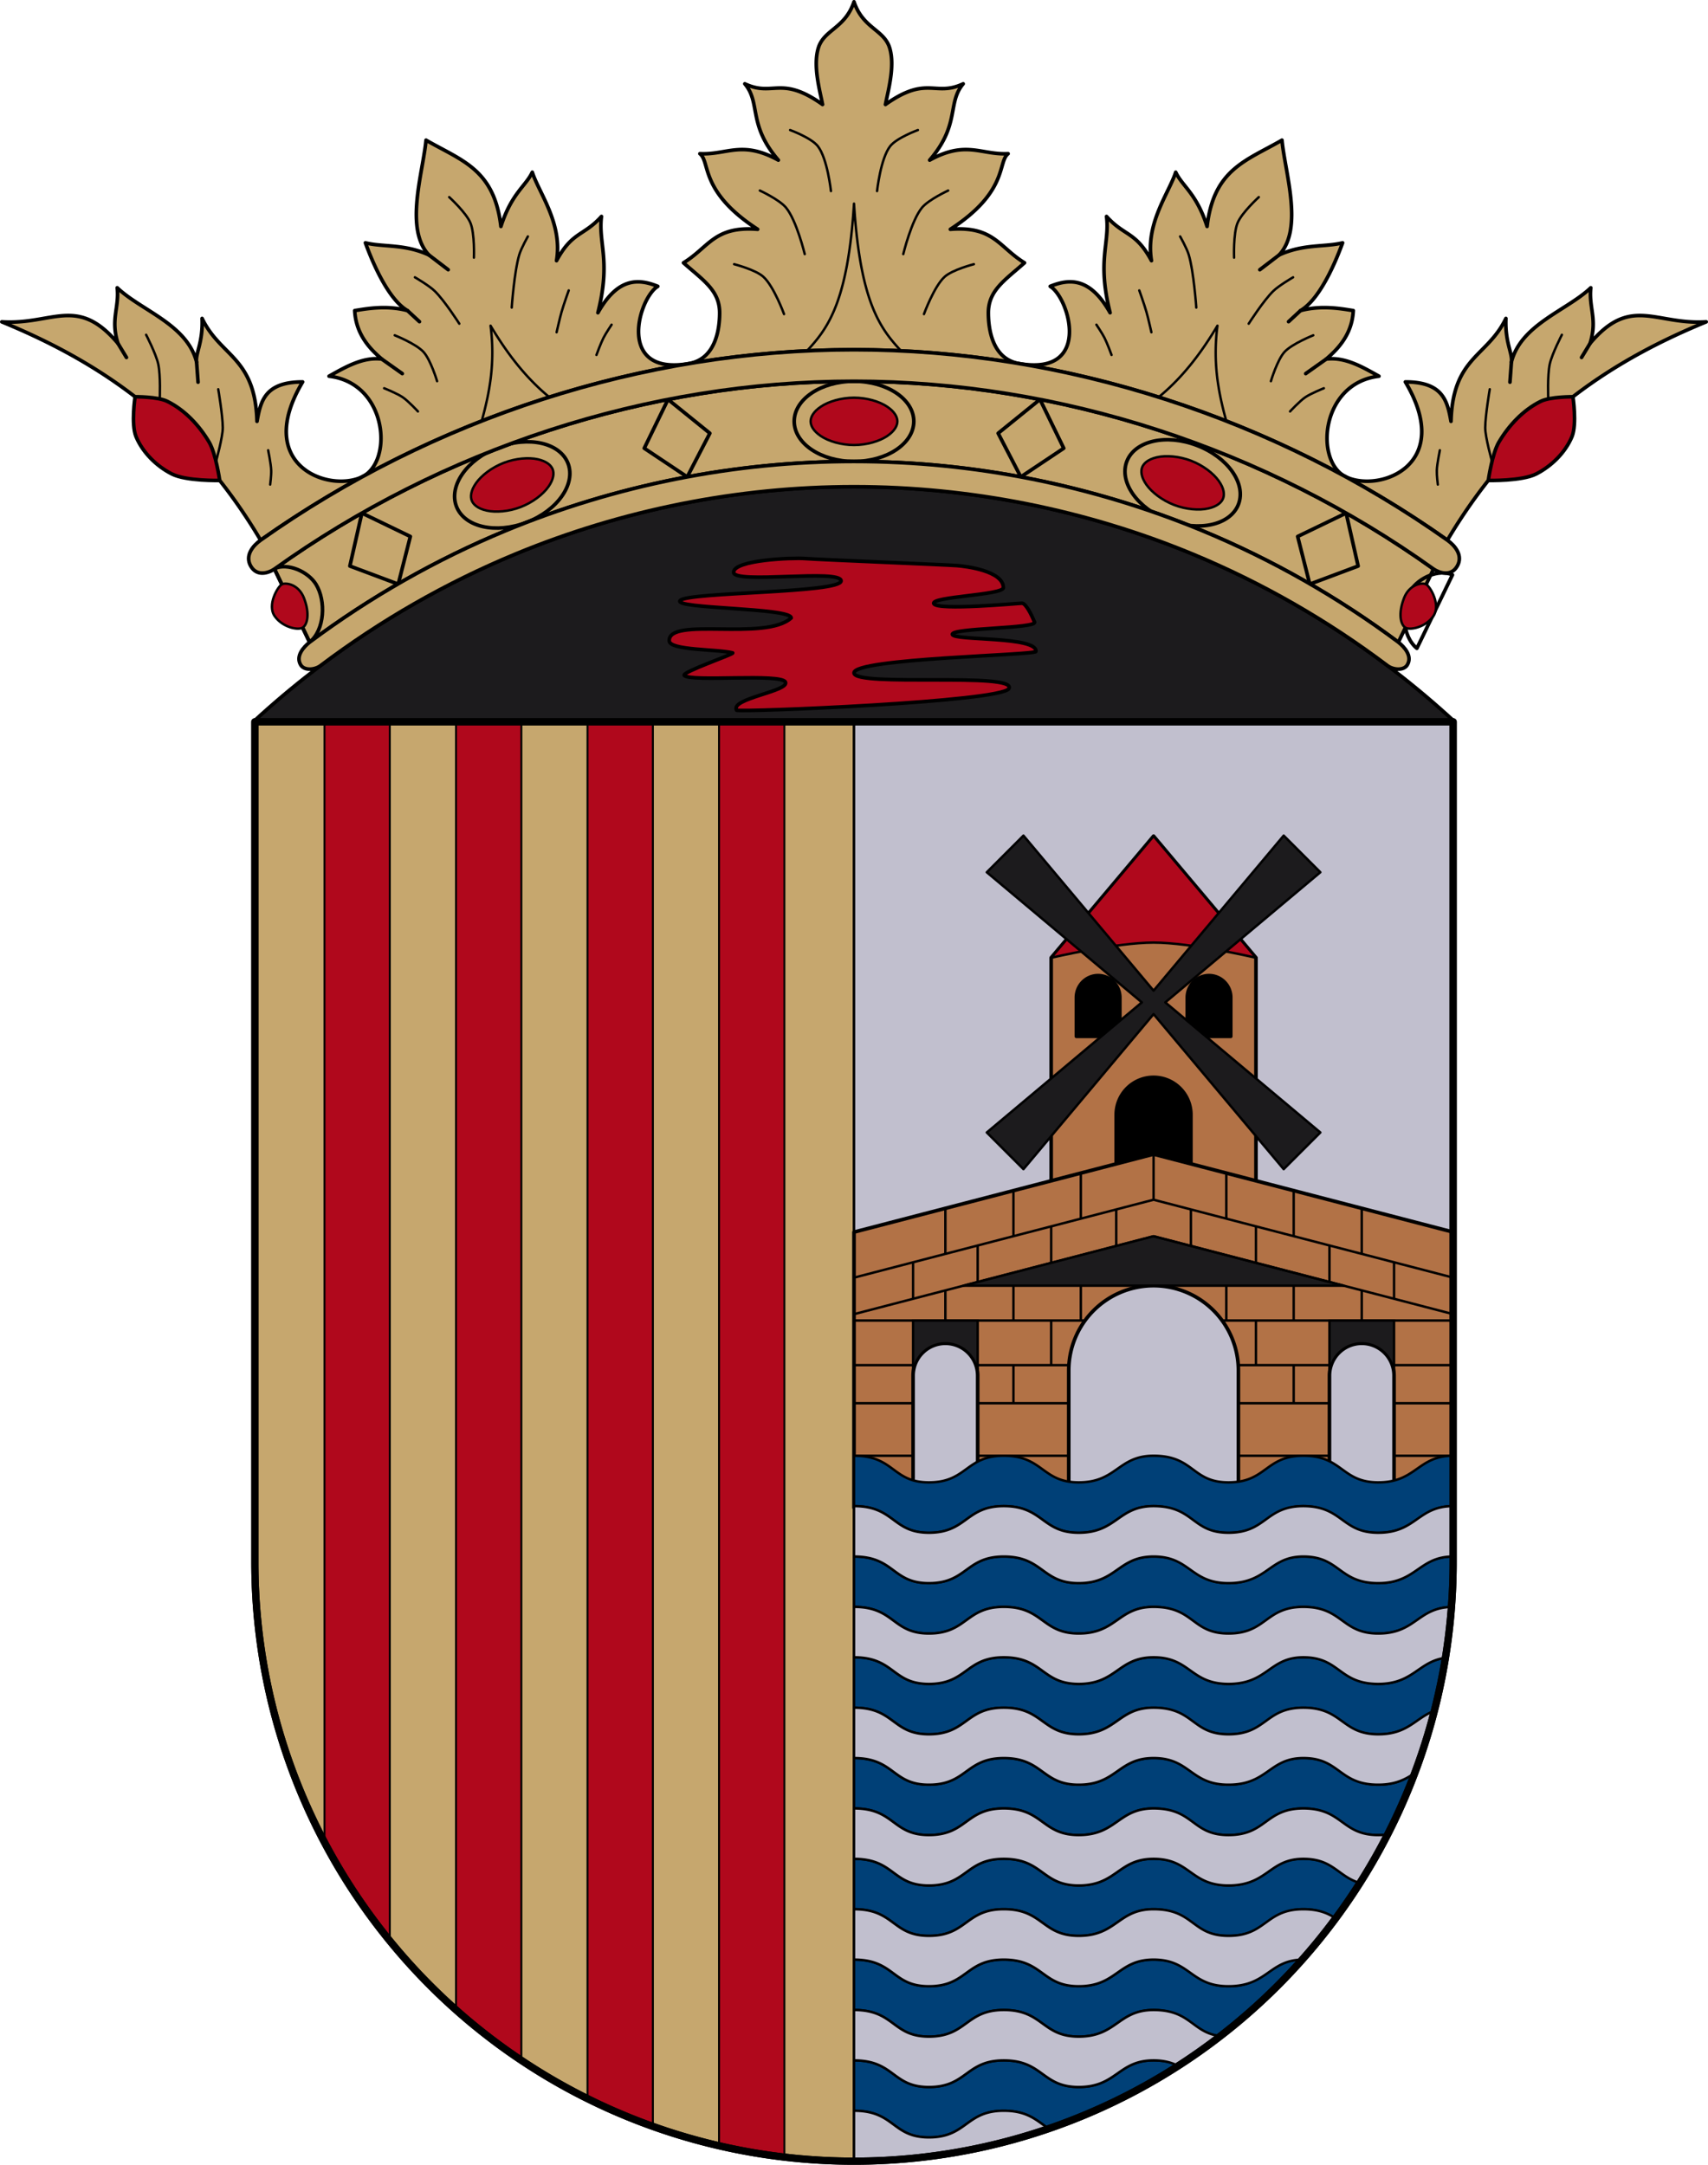
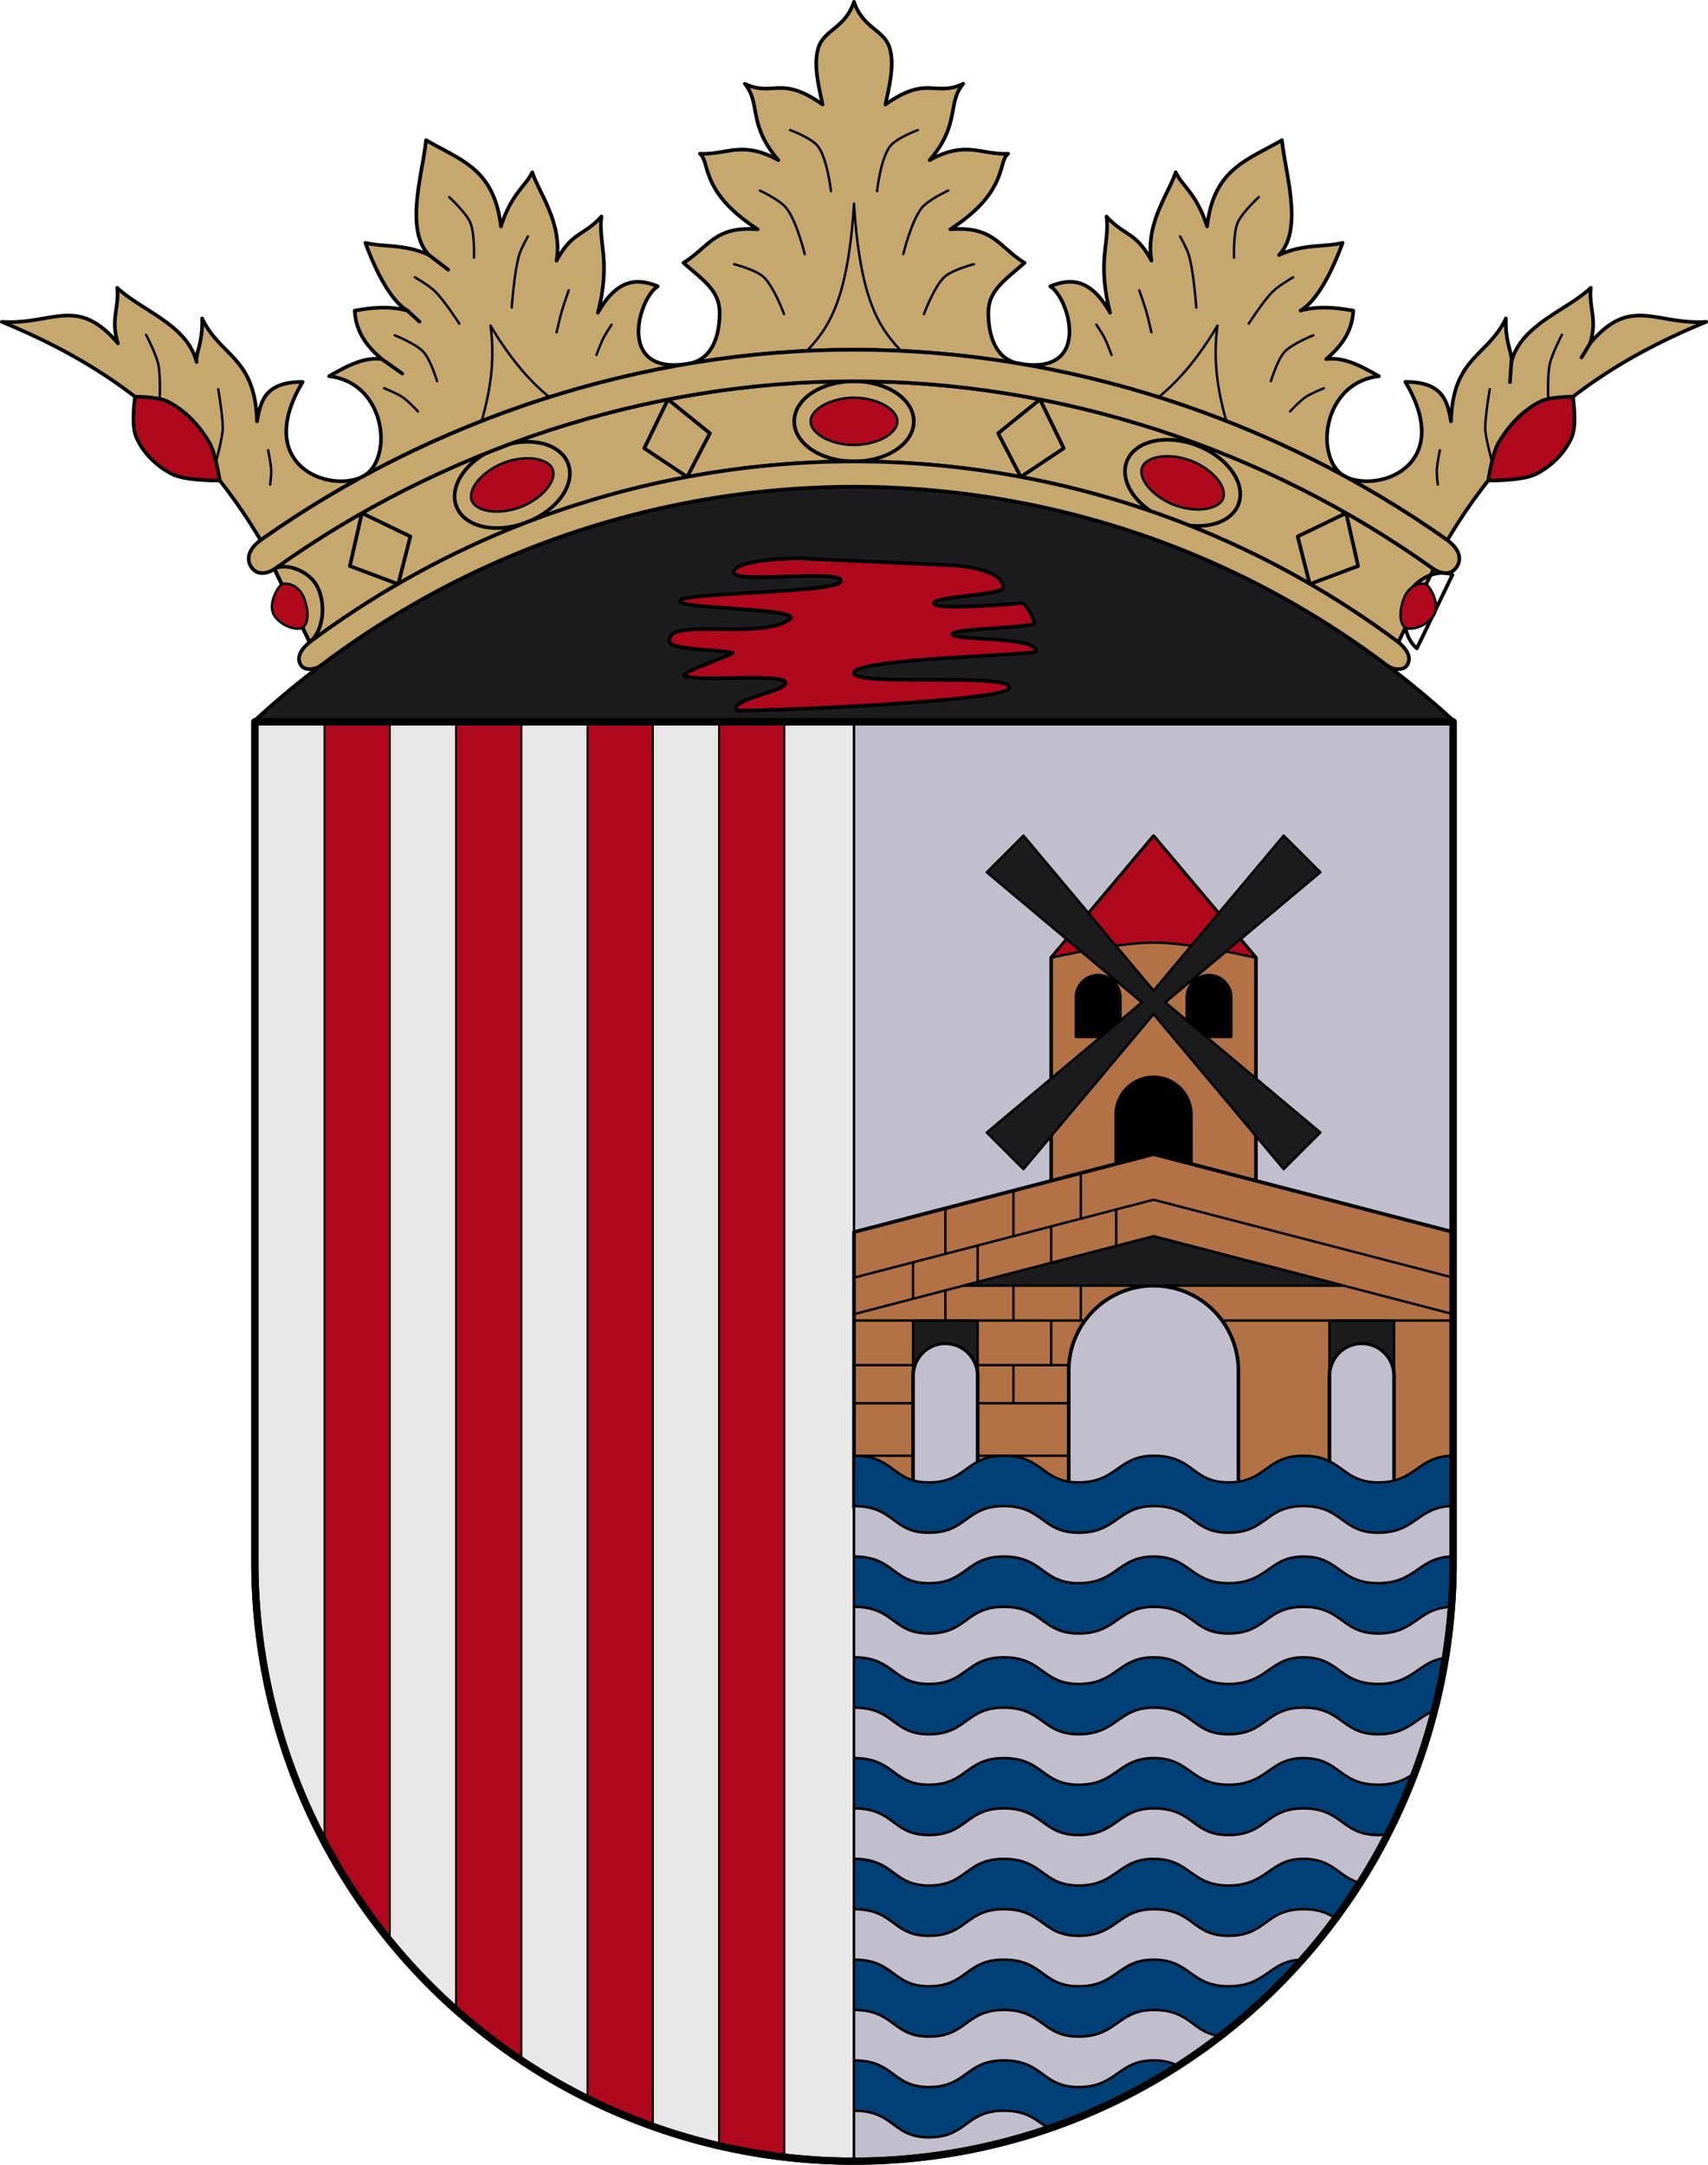
<svg xmlns="http://www.w3.org/2000/svg" width="708.413" height="897.898" version="1.0">
  <defs>
    <linearGradient id="a">
      <stop style="stop-color:#403800;stop-opacity:1" offset="0" />
      <stop offset=".5" style="stop-color:#c8af00;stop-opacity:1" />
      <stop style="stop-color:#403900;stop-opacity:1" offset="1" />
    </linearGradient>
    <linearGradient id="b">
      <stop style="stop-color:#5d070b;stop-opacity:1" offset="0" />
      <stop offset=".5" style="stop-color:#ed1c24;stop-opacity:1" />
      <stop style="stop-color:#5d070a;stop-opacity:1" offset="1" />
    </linearGradient>
  </defs>
  <g style="display:inline">
    <path transform="translate(-602.427 41.898)" d="M956.637 159.979c-48.053 0-96.086 9.552-140.48 27.94-39.951 16.549-76.924 40.242-108.688 69.581h498.33c-31.763-29.338-68.733-53.03-108.682-69.578-44.394-18.389-92.428-27.943-140.48-27.943z" style="opacity:1;fill:#1c1b1d;fill-opacity:1;stroke:#000;stroke-width:1.5;stroke-linecap:round;stroke-linejoin:round;stroke-miterlimit:4;stroke-dasharray:none;stroke-dashoffset:0;stroke-opacity:1" />
    <path transform="translate(-602.427 41.898)" d="M936.446 189.78c-5.438-.429-29.574.563-29.745 5.665-.17 5.102 44.515-1.513 44.578 3.592.064 5.105-63.295 4.584-66.726 8.115-3.432 3.532 46.187 2.943 46.021 7.266-10.785 9.794-50.846-.652-50.582 9.467.106 4.053 19.968 3.393 26.326 5.027.858.427-21.072 7.903-20.113 9.316 2.438 2.892 40.399-1.006 42.002 2.813 1.603 3.82-23.104 6.78-20.258 11.643 2.55.87 110.257-3.48 112.938-9 3.377-6.953-64.252-.435-64.252-6.489s75.335-7.316 75.465-8.892c.53-6.414-34.276-4.357-34.676-7.08-.4-2.723 35.296-2.36 34.092-5.135-1.205-2.774-3.54-7.79-5.243-7.781-1.702.009-34.968 3.16-36.54.195-1.573-2.965 28.888-3.54 28.851-6.656-.082-6.943-15.371-8.845-19.299-9.155-3.927-.309-57.402-2.483-62.84-2.911z" style="opacity:1;fill:#b0081c;fill-opacity:1;stroke:#000;stroke-width:1.5;stroke-linecap:round;stroke-linejoin:round;stroke-miterlimit:4;stroke-dasharray:none;stroke-dashoffset:0;stroke-opacity:1" />
    <path style="fill:#c6a76e;stroke:#000;stroke-width:1.5;stroke-linecap:round;stroke-linejoin:round;stroke-miterlimit:4;stroke-dasharray:none;stroke-opacity:1" d="M956.633-41.148v.01c-3.767 11.14-12.5 11.466-14.817 19.216-2.237 7.485.66 17.583 1.776 23.367-17.37-12.33-20.405-3.009-32.242-8.578 6.747 8.042 1.139 16.83 13.902 31.65-15.118-8.333-21.307-2.095-32.537-2.661 4.436 3.495-.226 15.67 23.959 31.353-18.02-1.429-20.156 7.413-30.764 13.902 8.244 7.318 15.027 11.48 15 20.856-.018 6.166-1.438 18.981-12.765 20.945-30.444 5.278-20.839-27.279-12.883-32.039-8.382-3.414-16.731-3.423-24.846 10.945 5.504-21.704.071-28.913 1.479-39.933-7.348 8.197-12.102 6.173-18.635 18.34 2.608-15.426-7.316-28.15-10.059-36.678-2.73 5.792-8.577 8.691-13.014 22.48-2.757-23.81-16.33-27.279-31.058-35.793-1.21 13.27-9.087 36.726 1.183 47.625-10.16-4.679-18.967-3.19-26.326-5.029 4.006 10.971 10.26 23.901 17.451 28.1-8.984-2.408-17.568-.646-21.888 0 .505 10.598 7.352 16.73 11.24 20.115-7.82-1.016-15.265 3.404-21.889 7.1 24.295 2.807 26.861 35.653 13.567 41.826 62.325-34.077 133.105-52.808 204.166-52.809h.004c71.06 0 141.84 18.732 204.166 52.809-13.294-6.173-10.728-39.019 13.566-41.826-6.623-3.696-14.068-8.116-21.888-7.1 3.888-3.385 10.734-9.517 11.24-20.115-4.32-.646-12.905-2.408-21.889 0 7.19-4.199 13.446-17.129 17.451-28.1-7.359 1.84-16.166.35-26.326 5.03 10.27-10.9 2.394-34.357 1.184-47.626-14.729 8.514-28.302 11.983-31.059 35.793-4.436-13.789-10.283-16.688-13.014-22.48-2.742 8.528-12.666 21.252-10.058 36.678-6.534-12.167-11.288-10.143-18.635-18.34 1.408 11.02-4.025 18.229 1.479 39.933-8.115-14.368-16.465-14.359-24.846-10.945 7.955 4.76 17.561 37.317-12.883 32.04-11.328-1.965-12.748-14.78-12.766-20.946-.027-9.377 6.757-13.538 15-20.856-10.607-6.49-12.744-15.33-30.763-13.902 24.185-15.683 19.523-27.858 23.959-31.353-11.23.566-17.42-5.672-32.537 2.662 12.763-14.822 7.155-23.609 13.902-31.65-11.838 5.568-14.873-3.753-32.242 8.577 1.116-5.784 4.012-15.882 1.775-23.367-2.316-7.75-11.05-8.076-14.816-19.217v-.01l-.002.006-.002-.005zm204.17 197.119a428.197 428.197 0 0 1 41.941 26.183c31.348-52.907 72.675-76.255 107.348-90.562-21.087 1.364-31.248-11.158-48.166 8.945 3.167-10.04-.601-14.774.295-23.072-9.846 9.416-28.932 15.135-32.912 30.773.546-3.504-2.711-8.08-2.287-18.054-7.679 15.978-21.982 15.892-22.778 42.687-1.506-8.514-3.364-16.362-18.93-16.361 20.459 34.333-10.467 45.982-24.511 39.46zm-408.336 0c-14.045 6.521-44.97-5.128-24.512-39.461-15.566-.001-17.423 7.847-18.93 16.361-.795-26.795-15.099-26.71-22.777-42.687.424 9.975-2.834 14.55-2.287 18.054-3.98-15.638-23.066-21.357-32.912-30.773.896 8.298-2.873 13.031.295 23.072-16.919-20.103-27.08-7.581-48.166-8.945 34.672 14.307 76 37.655 107.347 90.562a428.208 428.208 0 0 1 41.942-26.183z" transform="translate(-602.428 41.898)" />
    <path style="fill:none;stroke:#000;stroke-width:1px;stroke-linecap:round;stroke-linejoin:round;stroke-opacity:1" d="M956.633 42.58v.053c-2.575 40.87-10.89 51.713-19.502 61 6.494-.312 12.997-.47 19.502-.47h.004c6.505 0 13.008.158 19.502.47-8.613-9.287-16.927-20.13-19.502-61v-.053l-.002.025-.002-.025zM805.89 93.195c2.002 15.332-.395 27.73-3.666 39.545a434.05 434.05 0 0 1 28.052-9.906c-10.106-8.294-17.793-18.58-24.386-29.639zm301.488 0c-6.593 11.059-14.28 21.345-24.387 29.639a434.053 434.053 0 0 1 28.053 9.906c-3.271-11.815-5.669-24.214-3.666-39.545z" transform="translate(-602.428 41.898)" />
    <path d="M999.998 120.402s8.77 3.2 11.503 6.693c3.984 5.09 5.439 18.615 5.439 18.615M987.448 145.501s8.13 3.763 10.876 7.111c4.385 5.345 7.74 19.243 7.74 19.243M976.781 176.038s8.867 2.273 12.131 5.23c4.372 3.958 8.576 15.477 8.576 15.477M919.68 213.687s1.765-4.827 2.929-7.111c.966-1.897 3.346-5.439 3.346-5.439M903.157 204.275s1.277-5.748 2.092-8.576c.854-2.966 2.928-8.784 2.928-8.784M884.542 194.026s1.012-14.879 3.137-21.962c.798-2.658 3.556-7.53 3.556-7.53M868.855 173.32s.401-9.97-1.46-14.434c-1.772-4.252-8.789-10.666-8.789-10.666M862.79 200.72s-6.156-9.665-10.25-13.596c-2.385-2.291-8.157-5.648-8.157-5.648M853.586 224.563s-2.637-8.84-5.647-12.131c-3.1-3.388-11.922-6.902-11.922-6.902M845.638 237.113s-3.916-4.237-6.275-5.857c-2.364-1.624-7.739-3.765-7.739-3.765" style="fill:none;stroke:#000;stroke-width:1px;stroke-linecap:round;stroke-linejoin:round;stroke-opacity:1" transform="translate(-672.294 -66.461)" />
    <g style="stroke:#000">
      <path d="m850.179 172.22 8.009 6.119M841.304 195.29l4.962 4.592M830.655 215.405l8.5 6.02" style="fill:none;stroke:#000;stroke-width:1.5;stroke-linecap:round;stroke-linejoin:round;stroke-miterlimit:4;stroke-dasharray:none;stroke-opacity:1" transform="translate(-672.294 -66.461)" />
    </g>
    <path style="fill:none;stroke:#000;stroke-width:1px;stroke-linecap:round;stroke-linejoin:round;stroke-opacity:1" d="M738.549 231.884s.413-9.73-.628-14.432c-.946-4.273-5.02-12.131-5.02-12.131M761.88 257.856s2.855-10.145 2.813-14.05c-.056-5.336-1.882-15.896-1.882-15.896M784.354 267.44s.495-3.9.419-5.856c-.11-2.817-1.255-8.366-1.255-8.366" transform="translate(-672.294 -66.461)" />
    <g style="stroke:#000">
-       <path d="m753.827 216.598.618 8.384M721.21 208.897l3.534 5.836" style="fill:none;stroke:#000;stroke-width:1.5;stroke-linecap:round;stroke-linejoin:round;stroke-miterlimit:4;stroke-dasharray:none;stroke-opacity:1" transform="translate(-672.294 -66.461)" />
-     </g>
+       </g>
    <path style="fill:#b0081c;stroke:#000;stroke-width:1.5;stroke-linecap:round;stroke-linejoin:round;stroke-miterlimit:4;stroke-dasharray:none;stroke-opacity:1" d="M728.315 231.027s9.332-.085 13.37 1.903c7.256 3.57 13.25 9.979 17.361 16.941 2.79 4.725 4.374 15.868 4.374 15.868s-13.9.336-19.852-2.69c-6.373-3.241-12.102-8.878-14.85-15.478-2.12-5.093-.403-16.544-.403-16.544z" transform="translate(-672.294 -66.461)" />
    <path style="fill:none;stroke:#000;stroke-width:1px;stroke-linecap:round;stroke-linejoin:round;stroke-opacity:1" d="M999.998 120.402s8.77 3.2 11.503 6.693c3.984 5.09 5.439 18.615 5.439 18.615M987.448 145.501s8.13 3.763 10.876 7.111c4.385 5.345 7.74 19.243 7.74 19.243M976.781 176.038s8.867 2.273 12.131 5.23c4.372 3.958 8.576 15.477 8.576 15.477M919.68 213.687s1.765-4.827 2.929-7.111c.966-1.897 3.346-5.439 3.346-5.439M903.157 204.275s1.277-5.748 2.092-8.576c.854-2.966 2.928-8.784 2.928-8.784M884.542 194.026s1.012-14.879 3.137-21.962c.798-2.658 3.556-7.53 3.556-7.53M868.855 173.32s.401-9.97-1.46-14.434c-1.772-4.252-8.789-10.666-8.789-10.666M862.79 200.72s-6.156-9.665-10.25-13.596c-2.385-2.291-8.157-5.648-8.157-5.648M853.586 224.563s-2.637-8.84-5.647-12.131c-3.1-3.388-11.922-6.902-11.922-6.902M845.638 237.113s-3.916-4.237-6.275-5.857c-2.364-1.624-7.739-3.765-7.739-3.765" transform="matrix(-1 0 0 1 1380.708 -66.461)" />
    <g style="stroke:#000">
-       <path style="fill:none;stroke:#000;stroke-width:1.5;stroke-linecap:round;stroke-linejoin:round;stroke-miterlimit:4;stroke-dasharray:none;stroke-opacity:1" d="m850.179 172.22 8.009 6.119M841.304 195.29l4.962 4.592M830.655 215.405l8.5 6.02" transform="matrix(-1 0 0 1 1380.708 -66.461)" />
-     </g>
+       </g>
    <path d="M1314.454 231.884s-.414-9.73.627-14.432c.946-4.273 5.02-12.131 5.02-12.131M1291.123 257.856s-2.856-10.145-2.814-14.05c.056-5.336 1.882-15.896 1.882-15.896M1268.648 267.44s-.494-3.9-.419-5.856c.11-2.817 1.255-8.366 1.255-8.366" style="fill:none;stroke:#000;stroke-width:1px;stroke-linecap:round;stroke-linejoin:round;stroke-opacity:1" transform="translate(-672.294 -66.461)" />
    <g style="stroke:#000">
      <path style="fill:none;stroke:#000;stroke-width:1.5;stroke-linecap:round;stroke-linejoin:round;stroke-miterlimit:4;stroke-dasharray:none;stroke-opacity:1" d="m753.827 216.598.618 8.384M721.21 208.897l3.534 5.836" transform="matrix(-1 0 0 1 1380.708 -66.461)" />
    </g>
    <path d="M1324.687 231.027s-9.331-.085-13.37 1.903c-7.256 3.57-13.25 9.979-17.361 16.941-2.789 4.725-4.373 15.868-4.373 15.868s13.899.336 19.85-2.69c6.374-3.241 12.103-8.878 14.851-15.478 2.12-5.093.403-16.544.403-16.544z" style="fill:#b0081c;stroke:#000;stroke-width:1.5;stroke-linecap:round;stroke-linejoin:round;stroke-miterlimit:4;stroke-dasharray:none;stroke-opacity:1" transform="translate(-672.294 -66.461)" />
    <path style="opacity:1;fill:#c6a76e;fill-opacity:1;stroke:#000;stroke-width:1.5;stroke-linecap:round;stroke-linejoin:round;stroke-miterlimit:4;stroke-dasharray:none;stroke-dashoffset:0;stroke-opacity:1" d="M956.635 116.244c-85.617 0-170.814 28.059-240.37 77.867l14.58 30.366c25.058-18.685 52.422-34.28 81.3-46.24 45.661-18.914 95.066-28.74 144.49-28.74 49.424 0 98.828 9.826 144.49 28.74 28.878 11.96 56.242 27.555 81.299 46.24l14.58-30.366c-69.555-49.808-154.752-77.867-240.37-77.867z" transform="translate(-602.428 41.898)" />
    <g transform="translate(-672.294 -66.461)">
      <path d="M1026.502 231.414c-5.298 0-10.524 1.555-13.746 3.715-3.222 2.16-4.246 4.408-4.246 6.101 0 1.694 1.024 3.94 4.246 6.1 3.222 2.16 8.448 3.715 13.746 3.715s10.523-1.556 13.744-3.715c3.221-2.16 4.246-4.406 4.246-6.1 0-1.693-1.023-3.94-4.244-6.1-3.221-2.159-8.448-3.716-13.746-3.716z" style="opacity:1;fill:#b0081c;fill-opacity:1;stroke:#000;stroke-width:1;stroke-linecap:round;stroke-linejoin:round;stroke-miterlimit:4;stroke-dasharray:none;stroke-dashoffset:0;stroke-opacity:1" />
      <ellipse ry="16.626" rx="24.802" cy="241.23" cx="1026.501" id="c" style="opacity:1;fill:none;fill-opacity:1;stroke:#000;stroke-width:1.5;stroke-linecap:round;stroke-linejoin:round;stroke-miterlimit:4;stroke-dasharray:none;stroke-dashoffset:0;stroke-opacity:1" />
    </g>
    <g transform="rotate(-21.076 511.718 2409.196)">
      <path d="M1026.502 231.414c-5.298 0-10.524 1.555-13.746 3.715-3.222 2.16-4.246 4.408-4.246 6.101 0 1.694 1.024 3.94 4.246 6.1 3.222 2.16 8.448 3.715 13.746 3.715s10.523-1.556 13.744-3.715c3.221-2.16 4.246-4.406 4.246-6.1 0-1.693-1.023-3.94-4.244-6.1-3.221-2.159-8.448-3.716-13.746-3.716z" style="opacity:1;fill:#b0081c;fill-opacity:1;stroke:#000;stroke-width:1;stroke-linecap:round;stroke-linejoin:round;stroke-miterlimit:4;stroke-dasharray:none;stroke-dashoffset:0;stroke-opacity:1" />
      <ellipse ry="16.626" rx="24.802" cy="241.23" cx="1026.501" style="opacity:1;fill:none;fill-opacity:1;stroke:#000;stroke-width:1.5;stroke-linecap:round;stroke-linejoin:round;stroke-miterlimit:4;stroke-dasharray:none;stroke-dashoffset:0;stroke-opacity:1" />
    </g>
    <g style="fill:none">
      <path d="M1036.72 239.99c-.596 8.035-8.154 17.492-16.199 17.937l5.98-33.323c6.038 1.205 10.675 9.246 10.22 15.386z" style="opacity:1;fill:none;fill-opacity:1;stroke:#000;stroke-width:1.5;stroke-linecap:round;stroke-linejoin:round;stroke-miterlimit:4;stroke-dasharray:none;stroke-dashoffset:0;stroke-opacity:1" transform="rotate(-35.822 587.537 1642.246)" />
    </g>
    <path d="M789.188 308.835c-1.622.851-6.238 8.52-2.951 13.211 3.26 4.654 9.677 5.928 11.577 4.753 1.9-1.175 3.123-5.641.554-12.297-2.22-5.754-7.558-6.518-9.18-5.667z" style="fill:#b0081c;stroke:#000;stroke-width:1px;stroke-linecap:butt;stroke-linejoin:miter;stroke-opacity:1" transform="translate(-672.294 -66.461)" />
    <path d="m949.363 232.127-9.857 20.252 17.814 11.892 9.4-18.104zM822.383 279.271l-4.975 21.967 20.058 7.513 5.02-19.771z" style="fill:none;stroke:#000;stroke-width:1.5;stroke-linecap:round;stroke-linejoin:round;stroke-miterlimit:4;stroke-dasharray:none;stroke-opacity:1" transform="translate(-672.294 -66.461)" />
    <g transform="scale(-1 1) rotate(-21 157.511 4313.276)">
      <path style="opacity:1;fill:#b0081c;fill-opacity:1;stroke:#000;stroke-width:1;stroke-linecap:round;stroke-linejoin:round;stroke-miterlimit:4;stroke-dasharray:none;stroke-dashoffset:0;stroke-opacity:1" d="M1026.502 231.414c-5.298 0-10.524 1.555-13.746 3.715-3.222 2.16-4.246 4.408-4.246 6.101 0 1.694 1.024 3.94 4.246 6.1 3.222 2.16 8.448 3.715 13.746 3.715s10.523-1.556 13.744-3.715c3.221-2.16 4.246-4.406 4.246-6.1 0-1.693-1.023-3.94-4.244-6.1-3.221-2.159-8.448-3.716-13.746-3.716z" />
      <ellipse style="opacity:1;fill:none;fill-opacity:1;stroke:#000;stroke-width:1.5;stroke-linecap:round;stroke-linejoin:round;stroke-miterlimit:4;stroke-dasharray:none;stroke-dashoffset:0;stroke-opacity:1" cx="1026.501" cy="241.23" rx="24.802" ry="16.626" />
    </g>
    <g style="fill:none">
      <path style="opacity:1;fill:none;fill-opacity:1;stroke:#000;stroke-width:1.5;stroke-linecap:round;stroke-linejoin:round;stroke-miterlimit:4;stroke-dasharray:none;stroke-dashoffset:0;stroke-opacity:1" d="M1036.72 239.99c-.596 8.035-8.154 17.492-16.199 17.937l5.98-33.323c6.038 1.205 10.675 9.246 10.22 15.386z" transform="scale(-1 1) rotate(-36 233.33 2738.17)" />
    </g>
    <path style="fill:#b0081c;stroke:#000;stroke-width:1px;stroke-linecap:butt;stroke-linejoin:miter;stroke-opacity:1" d="M789.188 308.835c-1.622.851-6.238 8.52-2.951 13.211 3.26 4.654 9.677 5.928 11.577 4.753 1.9-1.175 3.123-5.641.554-12.297-2.22-5.754-7.558-6.518-9.18-5.667z" transform="matrix(-1 0 0 1 1380.708 -66.461)" />
    <path style="fill:none;stroke:#000;stroke-width:1.5;stroke-linecap:round;stroke-linejoin:round;stroke-miterlimit:4;stroke-dasharray:none;stroke-opacity:1" d="m949.363 232.127-9.857 20.252 17.814 11.892 9.4-18.104zM822.383 279.271l-4.975 21.967 20.058 7.513 5.02-19.771z" transform="matrix(-1 0 0 1 1380.708 -66.461)" />
    <path style="opacity:1;fill:#c6a76e;fill-opacity:1;stroke:#000;stroke-width:1.5;stroke-linecap:round;stroke-linejoin:round;stroke-miterlimit:4;stroke-dasharray:none;stroke-dashoffset:0;stroke-opacity:1" d="M956.635 149.496c-49.424 0-98.829 9.827-144.49 28.74-28.878 11.962-56.242 27.556-81.3 46.24-2.405 1.908-5.933 5.686-3.699 9.405 1.5 2.496 5.934 2.107 8.327.228 24.806-18.713 51.975-34.298 80.683-46.19 44.394-18.388 92.427-27.94 140.479-27.94 48.052 0 96.084 9.552 140.478 27.94 28.709 11.892 55.878 27.477 80.684 46.19 2.393 1.879 6.827 2.268 8.326-.228 2.234-3.72-1.294-7.497-3.7-9.404-25.056-18.685-52.42-34.28-81.298-46.24-45.662-18.914-95.066-28.74-144.49-28.74z" transform="translate(-602.428 41.898)" />
    <path style="opacity:1;fill:#c6a76e;fill-opacity:1;stroke:#000;stroke-width:1.5;stroke-linecap:round;stroke-linejoin:round;stroke-miterlimit:4;stroke-dasharray:none;stroke-dashoffset:0;stroke-opacity:1" d="M956.635 103.162c-87.562 0-174.693 28.447-246.11 78.992-3.112 2.216-6.675 6.347-4.068 10.797 2.561 4.37 7.314 2.869 9.809 1.16 69.555-49.808 154.752-77.867 240.369-77.867 85.617 0 170.814 28.059 240.369 77.867 2.495 1.709 7.248 3.21 9.809-1.16 2.607-4.45-.956-8.58-4.069-10.797-71.417-50.545-158.548-78.992-246.11-78.992z" transform="translate(-602.428 41.898)" />
  </g>
  <g style="display:inline">
    <path d="M24.937 442.5V791a248.5 248.5 0 0 0 248.5 248.5 248.5 248.5 0 0 0 248.5-248.5V442.5z" style="display:inline;opacity:1;fill:#e7e7e7;fill-opacity:1;fill-rule:evenodd;stroke:#000;stroke-width:1;stroke-linecap:round;stroke-linejoin:round;stroke-miterlimit:4;stroke-dasharray:none;stroke-opacity:1" transform="translate(80.77 -143.102)" />
-     <path style="fill:#c6a76e;fill-opacity:1;stroke:#000;stroke-width:1;stroke-linecap:round;stroke-linejoin:round;stroke-miterlimit:4;stroke-dasharray:none;stroke-opacity:1" d="M106.5 311.5V660A248.5 248.5 0 0 0 355 908.5v-597z" transform="translate(-.793 -12.102)" />
    <path style="display:inline;opacity:1;fill:#c1bfce;fill-opacity:1;fill-rule:evenodd;stroke:#000;stroke-width:1;stroke-linecap:round;stroke-linejoin:round;stroke-miterlimit:4;stroke-dasharray:none;stroke-opacity:1" d="M355 311.5v597A248.5 248.5 0 0 0 603.5 660V311.5Z" transform="translate(-.793 -12.102)" />
  </g>
  <g style="display:inline">
    <path style="display:inline;fill:#b0081c;stroke:#000;stroke-width:.805" d="M135.38 311.5v464.45a248.5 248.5 0 0 0 27.097 40.902V311.5Zm54.552 0v533.846a248.5 248.5 0 0 0 27.1 21.111V311.5Zm54.537 0v570.943a248.5 248.5 0 0 0 27.113 11.371V311.5Zm54.552 0v590.299a248.5 248.5 0 0 0 27.098 4.707V311.5Z" transform="translate(-.793 -12.102)" />
  </g>
  <g style="display:inline">
    <g style="display:inline">
      <path transform="translate(-602.428 41.898)" d="m1080.885 304.906-42.473 50.45v92.511h84.947v-92.512z" style="fill:#b27246;stroke:#000;stroke-width:1.5;stroke-linecap:round;stroke-linejoin:round;stroke-miterlimit:4;stroke-dasharray:none;stroke-opacity:1" />
      <path transform="translate(-602.428 41.898)" d="M1080.885 404.953a15.491 15.491 0 0 0-15.492 15.492 15.491 15.491 0 0 0 0 .055v27.367h30.982v-27.422 0a15.491 15.491 0 0 0-15.49-15.492z" style="opacity:1;fill:#000;fill-opacity:1;stroke:#000;stroke-width:1.5;stroke-linecap:round;stroke-linejoin:round;stroke-miterlimit:4;stroke-dasharray:none;stroke-dashoffset:0;stroke-opacity:1" />
      <path d="M1127.752 471.121a9.013 9.096 0 0 0-9.014 9.096 9.013 9.096 0 0 0 0 .033v16.069h18.026v-16.102a9.013 9.096 0 0 0-9.012-9.096zm46 0a9.013 9.096 0 0 0-9.014 9.096 9.013 9.096 0 0 0 0 .033v16.069h18.026v-16.102a9.013 9.096 0 0 0-9.012-9.096z" style="opacity:1;fill:#000;fill-opacity:1;stroke:#000;stroke-width:1.5;stroke-linecap:round;stroke-linejoin:round;stroke-miterlimit:4;stroke-dasharray:none;stroke-dashoffset:0;stroke-opacity:1" transform="translate(-672.294 -66.462)" />
      <path d="M1108.277 463.715s26.983-6.296 42.474-6.296c15.491 0 42.475 6.296 42.475 6.296l-42.475-50.45z" style="fill:#b0081c;stroke:#000;stroke-width:1px;stroke-linecap:round;stroke-linejoin:round;stroke-opacity:1" transform="translate(-672.294 -66.462)" />
      <path transform="translate(-602.428 41.898)" d="m1026.916 304.682-15.21 15.21 64.317 53.97-64.318 53.968 15.211 15.211 53.969-64.318 53.968 64.318 15.211-15.21-64.318-53.97 64.318-53.968-15.21-15.211-53.97 64.318Z" style="fill:#1c1b1d;stroke:#000;stroke-width:1px;stroke-linecap:round;stroke-linejoin:round;stroke-opacity:1" />
    </g>
    <g style="display:inline">
      <path d="m1150.751 545.18-124.25 32.32v114.352h24.508v-54.82a13.395 13.395 0 0 1 13.394-13.395 13.395 13.395 0 0 1 13.395 13.395v54.82h37.773V634.91a35.18 35.18 0 0 1 35.18-35.18 35.18 35.18 0 0 1 35.18 35.18v56.942h37.773v-54.82a13.395 13.395 0 0 1 13.395-13.395 13.395 13.395 0 0 1 13.394 13.395v54.82h24.508V577.5Z" style="fill:#b27246;stroke:#000;stroke-width:1.5;stroke-linecap:round;stroke-linejoin:round;stroke-miterlimit:4;stroke-dasharray:none;stroke-opacity:1" transform="translate(-672.294 -66.462)" />
      <path d="m1026.501 611.536 124.25-32.32M1026.501 596.399l124.25-32.321M1122.325 614.184l-95.824.001" style="fill:none;stroke:#000;stroke-width:1px;stroke-linecap:butt;stroke-linejoin:miter;stroke-opacity:1" transform="translate(-672.294 -66.462)" />
      <path transform="translate(-602.428 41.898)" d="m1080.885 470.855-78.867 20.516h157.734z" style="fill:#1c1b1d;stroke:#000;stroke-width:1px;stroke-linecap:round;stroke-linejoin:round;stroke-opacity:1" />
      <path d="M1051.009 614.184v22.848a13.395 13.395 0 0 1 13.394-13.395 13.395 13.395 0 0 1 13.395 13.395v-22.846z" style="fill:#1c1b1d;stroke:#000;stroke-width:1px;stroke-linecap:butt;stroke-linejoin:miter;stroke-opacity:1" transform="translate(-672.294 -66.462)" />
      <path d="M1051.01 605.161v-15.138M1077.798 598.193v-15.138M1064.404 586.54v-18.9M1064.404 614.185v-12.508M1108.277 590.264v-15.138M1135.26 583.245v-15.137M1092.637 579.195v-18.899M1120.582 571.926v-18.899M1092.637 614.185v-14.454M1120.582 614.184v-14.453M1092.637 648.49v-15.803M1092.637 691.852v-21.585M1108.277 632.687v-18.502M1026.501 632.687h24.508M1077.798 632.687h37.844M1026.5 648.49h24.509M1077.798 648.49h37.773M1026.501 670.267h24.508M1077.798 670.267h37.773M1275.001 611.536l-124.25-32.32M1275.001 596.399l-124.25-32.321M1179.177 614.184l95.824.001" style="fill:none;stroke:#000;stroke-width:1px;stroke-linecap:butt;stroke-linejoin:miter;stroke-opacity:1" transform="translate(-672.294 -66.462)" />
      <path style="fill:#1c1b1d;stroke:#000;stroke-width:1px;stroke-linecap:butt;stroke-linejoin:miter;stroke-opacity:1" d="M1250.493 614.184v22.848a13.395 13.395 0 0 0-13.394-13.395 13.395 13.395 0 0 0-13.395 13.395v-22.846z" transform="translate(-672.294 -66.462)" />
-       <path style="fill:none;stroke:#000;stroke-width:1px;stroke-linecap:butt;stroke-linejoin:miter;stroke-opacity:1" d="M1250.493 605.161v-15.138M1223.704 598.193v-15.138M1237.099 586.54v-18.9M1237.099 614.185v-12.508M1193.225 590.264v-15.138M1166.242 583.245v-15.137M1208.865 579.195v-18.899M1180.92 571.926v-18.899M1208.865 614.185v-14.454M1180.92 614.184v-14.453M1208.865 648.49v-15.803M1208.865 691.852v-21.585M1193.225 632.687v-18.502M1275.001 632.687h-24.508M1223.704 632.687h-37.843M1275.001 648.49h-24.508M1223.704 648.49h-37.773M1275.001 670.267h-24.508M1223.704 670.267h-37.773M1150.751 564.078V545.18" transform="translate(-672.294 -66.462)" />
    </g>
    <path style="display:inline;overflow:visible;visibility:visible;fill:#004077;fill-opacity:1;fill-rule:evenodd;stroke:#000;stroke-width:1;stroke-linecap:butt;stroke-linejoin:miter;stroke-miterlimit:4;stroke-dasharray:none;stroke-dashoffset:0;stroke-opacity:1;marker:none;marker-start:none;marker-mid:none;marker-end:none;enable-background:accumulate" d="M260 561.908v20.899c16.878 0 15.79 11.043 31.063 11.043 15.808 0 15.263-11.043 31.062-11.043 16.334 0 15.79 11.043 31.063 11.043 15.807 0 16.334-11.043 31.062-11.043h.01c15.254.005 15.255 11.043 31.05 11.043 16.335 0 16.87-11.043 31.063-11.043h.014c15.25.007 14.64 11.043 31.049 11.043.062 0 .118-.004.18-.004.428-.002.85-.01 1.257-.028h.012c14.5-.647 15.867-10.996 29.592-11.01h.023v-20.9h-.025c-14.24.014-15.192 10.362-29.592 11.012h-.01c-.407.018-.829.023-1.258.027-.061 0-.118.004-.18.004-15.267 0-14.73-11.036-31.049-11.043h-.013c-15.8 0-15.254 11.043-31.063 11.043-15.27 0-14.184-11.038-31.05-11.043h-.01c-14.728 0-15.253 11.043-31.061 11.043-15.273 0-14.73-11.043-31.065-11.043-15.799 0-15.254 11.043-31.062 11.043-15.273 0-14.184-11.043-31.063-11.043zm0 41.797v20.9c16.878 0 15.79 11.043 31.063 11.043 15.808 0 15.263-11.043 31.062-11.043 16.334 0 15.79 11.043 31.063 11.043 15.807 0 16.334-11.043 31.062-11.043h.01c15.254.005 15.255 11.043 31.05 11.043 16.335 0 16.87-11.043 31.063-11.043h.016c15.25.007 14.64 11.043 31.049 11.043.062 0 .118-.006.18-.006.428-.002.85-.007 1.257-.025h.01c14.237-.635 15.822-10.617 28.865-10.992A248.5 248.5 0 0 0 508.5 606v-2.295h-.023c-14.24.014-15.192 10.361-29.592 11.012h-.012c-.407.018-.829.023-1.258.027-.06 0-.117.004-.18.004-15.267 0-14.73-11.036-31.048-11.043h-.014c-15.8 0-15.254 11.043-31.062 11.043-15.27 0-14.185-11.038-31.051-11.043h-.01c-14.728 0-15.253 11.043-31.06 11.043-15.274 0-14.73-11.043-31.065-11.043-15.8 0-15.254 11.043-31.063 11.043-15.273 0-14.184-11.043-31.062-11.043zm0 41.799v20.898c16.878 0 15.79 11.043 31.063 11.043 15.808 0 15.263-11.043 31.062-11.043 16.334 0 15.79 11.043 31.063 11.043 15.807 0 16.334-11.043 31.062-11.043h.012c15.254.005 15.255 11.043 31.05 11.043 16.335 0 16.87-11.043 31.063-11.043h.014c15.25.007 14.64 11.043 31.049 11.043.062 0 .118-.004.18-.004.428-.002.85-.009 1.257-.027h.01c11.06-.494 14.492-6.621 21.584-9.512a248.5 248.5 0 0 0 4.723-22.185c-11.198 1.461-13.104 10.202-26.307 10.798h-.01c-.407.019-.829.024-1.258.028-.06 0-.117.004-.18.004-15.267 0-14.73-11.036-31.048-11.043h-.016c-15.8 0-15.254 11.043-31.062 11.043-15.27 0-14.185-11.038-31.051-11.043h-.01c-14.728 0-15.255 11.043-31.063 11.043-15.273 0-14.728-11.043-31.062-11.043-15.8 0-15.254 11.043-31.063 11.043-15.273 0-14.184-11.043-31.062-11.043zm0 41.797.002 20.898c16.878 0 15.79 11.043 31.063 11.043 15.808 0 15.26-11.043 31.06-11.043 16.335 0 15.793 11.043 31.066 11.043 15.808 0 16.333-11.043 31.061-11.043h.01c15.254.005 15.255 11.043 31.05 11.043 16.335 0 16.87-11.043 31.063-11.043h.014c15.25.007 14.64 11.043 31.049 11.043.062 0 .118-.004.18-.004.428-.002.85-.009 1.257-.027h.01a28.044 28.044 0 0 0 2.42-.213 248.5 248.5 0 0 0 11.17-25.549c-3.438 2.365-7.182 4.574-13.59 4.863h-.01c-.407.019-.829.024-1.258.028-.06 0-.117.004-.18.004-15.267 0-14.73-11.036-31.048-11.043h-.014c-15.799 0-15.254 11.043-31.062 11.043-15.27 0-14.184-11.038-31.051-11.043h-.012c-14.728 0-15.255 11.043-31.063 11.043-15.273 0-14.728-11.043-31.062-11.043-15.8 0-15.256 11.043-31.064 11.043-15.273 0-14.185-11.042-31.061-11.043zm.002 41.797v20.9c16.878 0 15.79 11.043 31.063 11.043 15.808 0 15.26-11.043 31.06-11.043 16.335 0 15.793 11.043 31.066 11.043 15.808 0 16.333-11.043 31.061-11.043h.01c15.254.005 15.255 11.043 31.05 11.043 16.335 0 16.87-11.043 31.063-11.043h.014c6.182.003 9.75 1.825 12.91 3.982a248.5 248.5 0 0 0 10.553-15.015c-8.147-2.841-10.444-9.862-23.463-9.867h-.014c-15.799 0-15.254 11.043-31.062 11.043-15.27 0-14.184-11.038-31.051-11.043h-.01c-14.728 0-15.253 11.043-31.06 11.043-15.274 0-14.73-11.043-31.065-11.043-15.8 0-15.254 11.043-31.063 11.043-15.273 0-14.184-11.043-31.062-11.043zm0 41.798v20.899c16.878 0 15.79 11.043 31.063 11.043 15.808 0 15.26-11.043 31.06-11.043 16.335 0 15.793 11.043 31.066 11.043 15.808 0 16.333-11.043 31.061-11.043h.01c13.913.005 15.142 9.185 27.236 10.799a248.5 248.5 0 0 0 33.983-31.678c-14.88.413-14.668 11.023-30.168 11.023-15.27 0-14.184-11.038-31.051-11.043h-.01c-14.728.001-15.253 11.043-31.06 11.043-15.274 0-14.73-11.043-31.065-11.043-15.8 0-15.254 11.043-31.063 11.043-15.273 0-14.184-11.043-31.062-11.043zm0 41.797v20.899c16.878 0 15.79 11.043 31.063 11.043 15.808 0 15.26-11.043 31.06-11.043 9.886 0 13.598 4.039 18.367 7.232a248.5 248.5 0 0 0 54.047-26.187c-2.592-1.148-5.79-1.942-10.277-1.944h-.01c-14.728 0-15.253 11.043-31.06 11.043-15.274 0-14.73-11.043-31.065-11.043-15.8 0-15.254 11.043-31.063 11.043-15.273 0-14.184-11.043-31.062-11.043z" transform="translate(94.207 41.898)" />
    <path style="display:inline;overflow:visible;visibility:visible;fill:#c1bfce;fill-opacity:1;fill-rule:evenodd;stroke:#000;stroke-width:1;stroke-linecap:butt;stroke-linejoin:miter;stroke-miterlimit:4;stroke-dasharray:none;stroke-dashoffset:0;stroke-opacity:1;marker:none;marker-start:none;marker-mid:none;marker-end:none;enable-background:accumulate" d="M260 582.807v20.898c16.878 0 15.79 11.043 31.063 11.043 15.808 0 15.263-11.043 31.062-11.043 16.334 0 15.79 11.043 31.063 11.043 15.807 0 16.334-11.043 31.062-11.043h.01c15.254.005 15.255 11.043 31.05 11.043 16.335 0 16.87-11.043 31.063-11.043h.014c15.25.007 14.64 11.043 31.049 11.043.062 0 .118-.004.18-.004.428-.002.85-.009 1.257-.027h.012c14.5-.648 15.867-10.996 29.592-11.01h.023v-20.9h-.025c-14.24.013-15.192 10.361-29.592 11.011h-.01c-.407.019-.829.024-1.258.028-.061 0-.118.004-.18.004-15.267 0-14.73-11.036-31.049-11.043h-.013c-15.8 0-15.254 11.043-31.063 11.043-15.27 0-14.184-11.038-31.05-11.043h-.01c-14.728 0-15.253 11.043-31.061 11.043-15.273 0-14.73-11.043-31.065-11.043-15.799 0-15.254 11.043-31.062 11.043-15.273 0-14.184-11.043-31.063-11.043zm0 41.798v20.899c16.878 0 15.79 11.043 31.063 11.043 15.808 0 15.263-11.043 31.062-11.043 16.334 0 15.79 11.043 31.063 11.043 15.807 0 16.334-11.043 31.062-11.043h.01c15.254.005 15.255 11.043 31.05 11.043 16.335 0 16.87-11.043 31.063-11.043h.016c15.25.007 14.64 11.043 31.049 11.043.062 0 .118-.004.18-.004.428-.002.85-.01 1.257-.027h.01c13.249-.592 15.54-9.278 26.305-10.784a248.5 248.5 0 0 0 2.56-21.109c-13.539.364-14.715 10.355-28.863 10.994h-.012c-.407.018-.829.022-1.258.026-.06 0-.117.006-.18.006-15.267 0-14.73-11.036-31.048-11.043h-.016c-15.8 0-15.254 11.043-31.062 11.043-15.27 0-14.185-11.038-31.051-11.043h-.01c-14.728 0-15.253 11.043-31.06 11.043-15.274 0-14.73-11.043-31.065-11.043-15.8 0-15.254 11.043-31.063 11.043-15.273 0-14.184-11.043-31.062-11.043zm0 41.797v20.899c16.878 0 15.79 11.043 31.063 11.043 15.808 0 15.263-11.043 31.062-11.043 16.334 0 15.79 11.043 31.063 11.043 15.807 0 16.334-11.043 31.062-11.043h.012c15.254.005 15.255 11.043 31.05 11.043 16.335 0 16.87-11.043 31.063-11.043h.014c15.25.007 14.64 11.043 31.049 11.043.062 0 .118-.004.18-.004.428-.002.85-.01 1.257-.028h.01c6.286-.28 10.103-2.384 13.53-4.68a248.5 248.5 0 0 0 8.075-25.823c-7.372 2.848-10.498 9.103-21.605 9.605h-.01c-.407.018-.829.023-1.258.027-.06 0-.117.004-.18.004-15.267 0-14.73-11.036-31.048-11.043h-.014c-15.8 0-15.254 11.043-31.063 11.043-15.27 0-14.184-11.038-31.05-11.043h-.012c-14.728.001-15.255 11.043-31.063 11.043-15.273 0-14.728-11.043-31.062-11.043-15.8 0-15.254 11.043-31.063 11.043-15.273 0-14.184-11.043-31.062-11.043zm.002 41.797v20.899c16.878 0 15.79 11.043 31.063 11.043 15.808 0 15.26-11.043 31.06-11.043 16.335 0 15.793 11.043 31.066 11.043 15.808 0 16.333-11.043 31.061-11.043h.01c15.254.005 15.255 11.043 31.05 11.043 16.335 0 16.87-11.043 31.063-11.043h.014c12.381.006 14.308 7.282 23.377 10.02a248.5 248.5 0 0 0 11.54-20.122c-.764.103-1.567.176-2.42.215h-.01c-.408.018-.83.023-1.259.027-.06 0-.118.004-.18.004-15.267 0-14.73-11.036-31.048-11.043h-.014c-15.8 0-15.254 11.043-31.062 11.043-15.27 0-14.185-11.038-31.051-11.043h-.01c-14.728 0-15.253 11.043-31.06 11.043-15.274 0-14.73-11.043-31.065-11.043-15.8 0-15.254 11.043-31.063 11.043-15.273 0-14.184-11.043-31.062-11.043zm0 41.8v20.897c16.878 0 15.79 11.043 31.063 11.043 15.808 0 15.26-11.043 31.06-11.043 16.335 0 15.793 11.043 31.066 11.043 15.808 0 16.333-11.043 31.061-11.043h.01c15.254.005 15.255 11.043 31.05 11.043 15.981 0 16.847-10.563 30.167-11.021a248.5 248.5 0 0 0 14.074-17.295c-3.14-2-6.912-3.622-13.164-3.625h-.014c-15.799 0-15.254 11.043-31.062 11.043-15.27 0-14.184-11.038-31.051-11.043h-.01c-14.728 0-15.253 11.043-31.06 11.043-15.274 0-14.73-11.043-31.065-11.043-15.8 0-15.254 11.043-31.063 11.043-15.273 0-14.184-11.043-31.062-11.043zm0 41.8v20.894c16.878 0 15.79 11.043 31.063 11.043 15.808 0 15.26-11.043 31.06-11.043 16.335 0 15.793 11.043 31.066 11.043 15.808 0 16.333-11.043 31.061-11.043h.01c4.298.001 7.365.893 9.936 2.153a248.5 248.5 0 0 0 17.318-12.266c-11.422-1.664-11.927-10.777-27.254-10.781h-.01c-14.728 0-15.253 11.043-31.06 11.043-15.274 0-14.73-11.043-31.065-11.043-15.8 0-15.254 11.043-31.063 11.043-15.273 0-14.184-11.043-31.062-11.043zm0 41.793v20.9l.11.002a248.5 248.5 0 0 0 80.38-13.67c-4.77-3.193-8.481-7.232-18.367-7.232-15.8 0-15.252 11.043-31.06 11.043-15.274 0-14.185-11.043-31.063-11.043z" transform="translate(94.207 41.898)" />
  </g>
  <g style="display:inline">
    <path style="opacity:1;fill:none;fill-opacity:1;fill-rule:evenodd;stroke:#000;stroke-width:3;stroke-linecap:round;stroke-linejoin:round;stroke-miterlimit:4;stroke-dasharray:none;stroke-opacity:1" d="M24.937 442.5V791a248.5 248.5 0 0 0 248.5 248.5 248.5 248.5 0 0 0 248.5-248.5V442.5z" transform="translate(80.77 -143.102)" />
    <path d="M24.937 442.5V791a248.5 248.5 0 0 0 248.5 248.5 248.5 248.5 0 0 0 248.5-248.5V442.5z" style="opacity:1;fill:none;fill-opacity:1;fill-rule:evenodd;stroke:#000;stroke-width:3;stroke-linecap:round;stroke-linejoin:round;stroke-miterlimit:4;stroke-dasharray:none;stroke-opacity:1" transform="translate(80.77 -143.102)" />
  </g>
</svg>